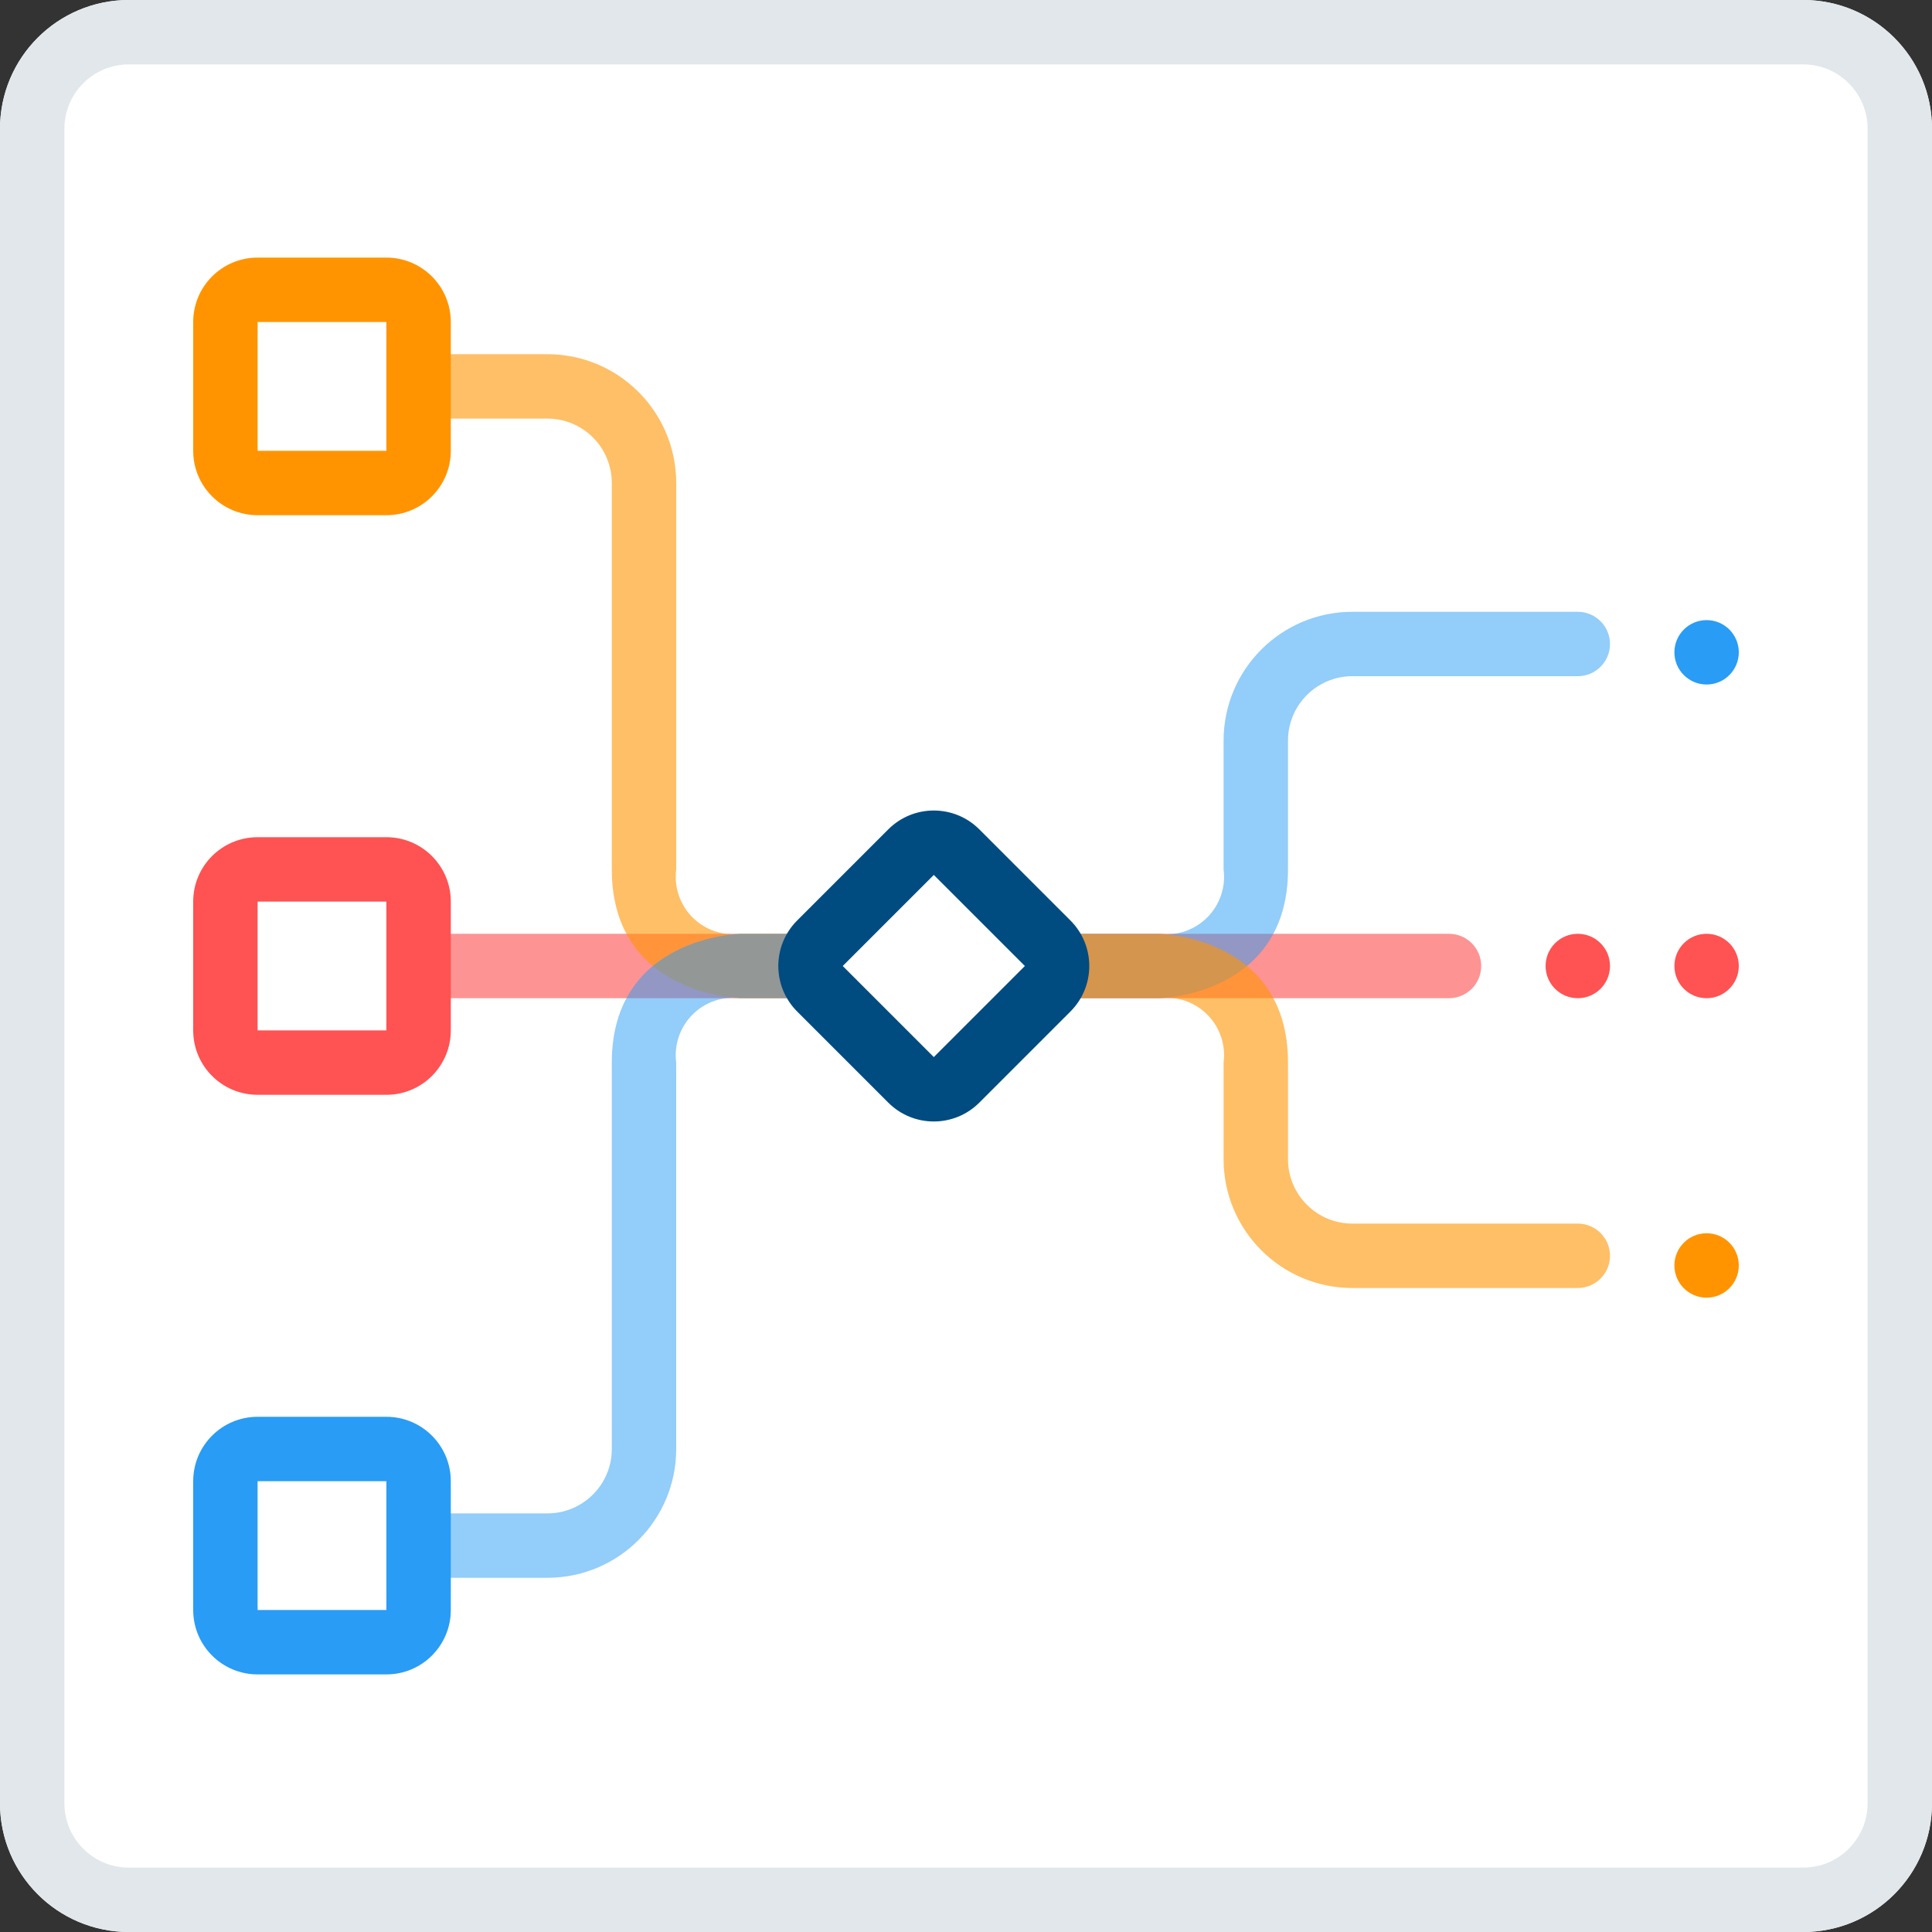
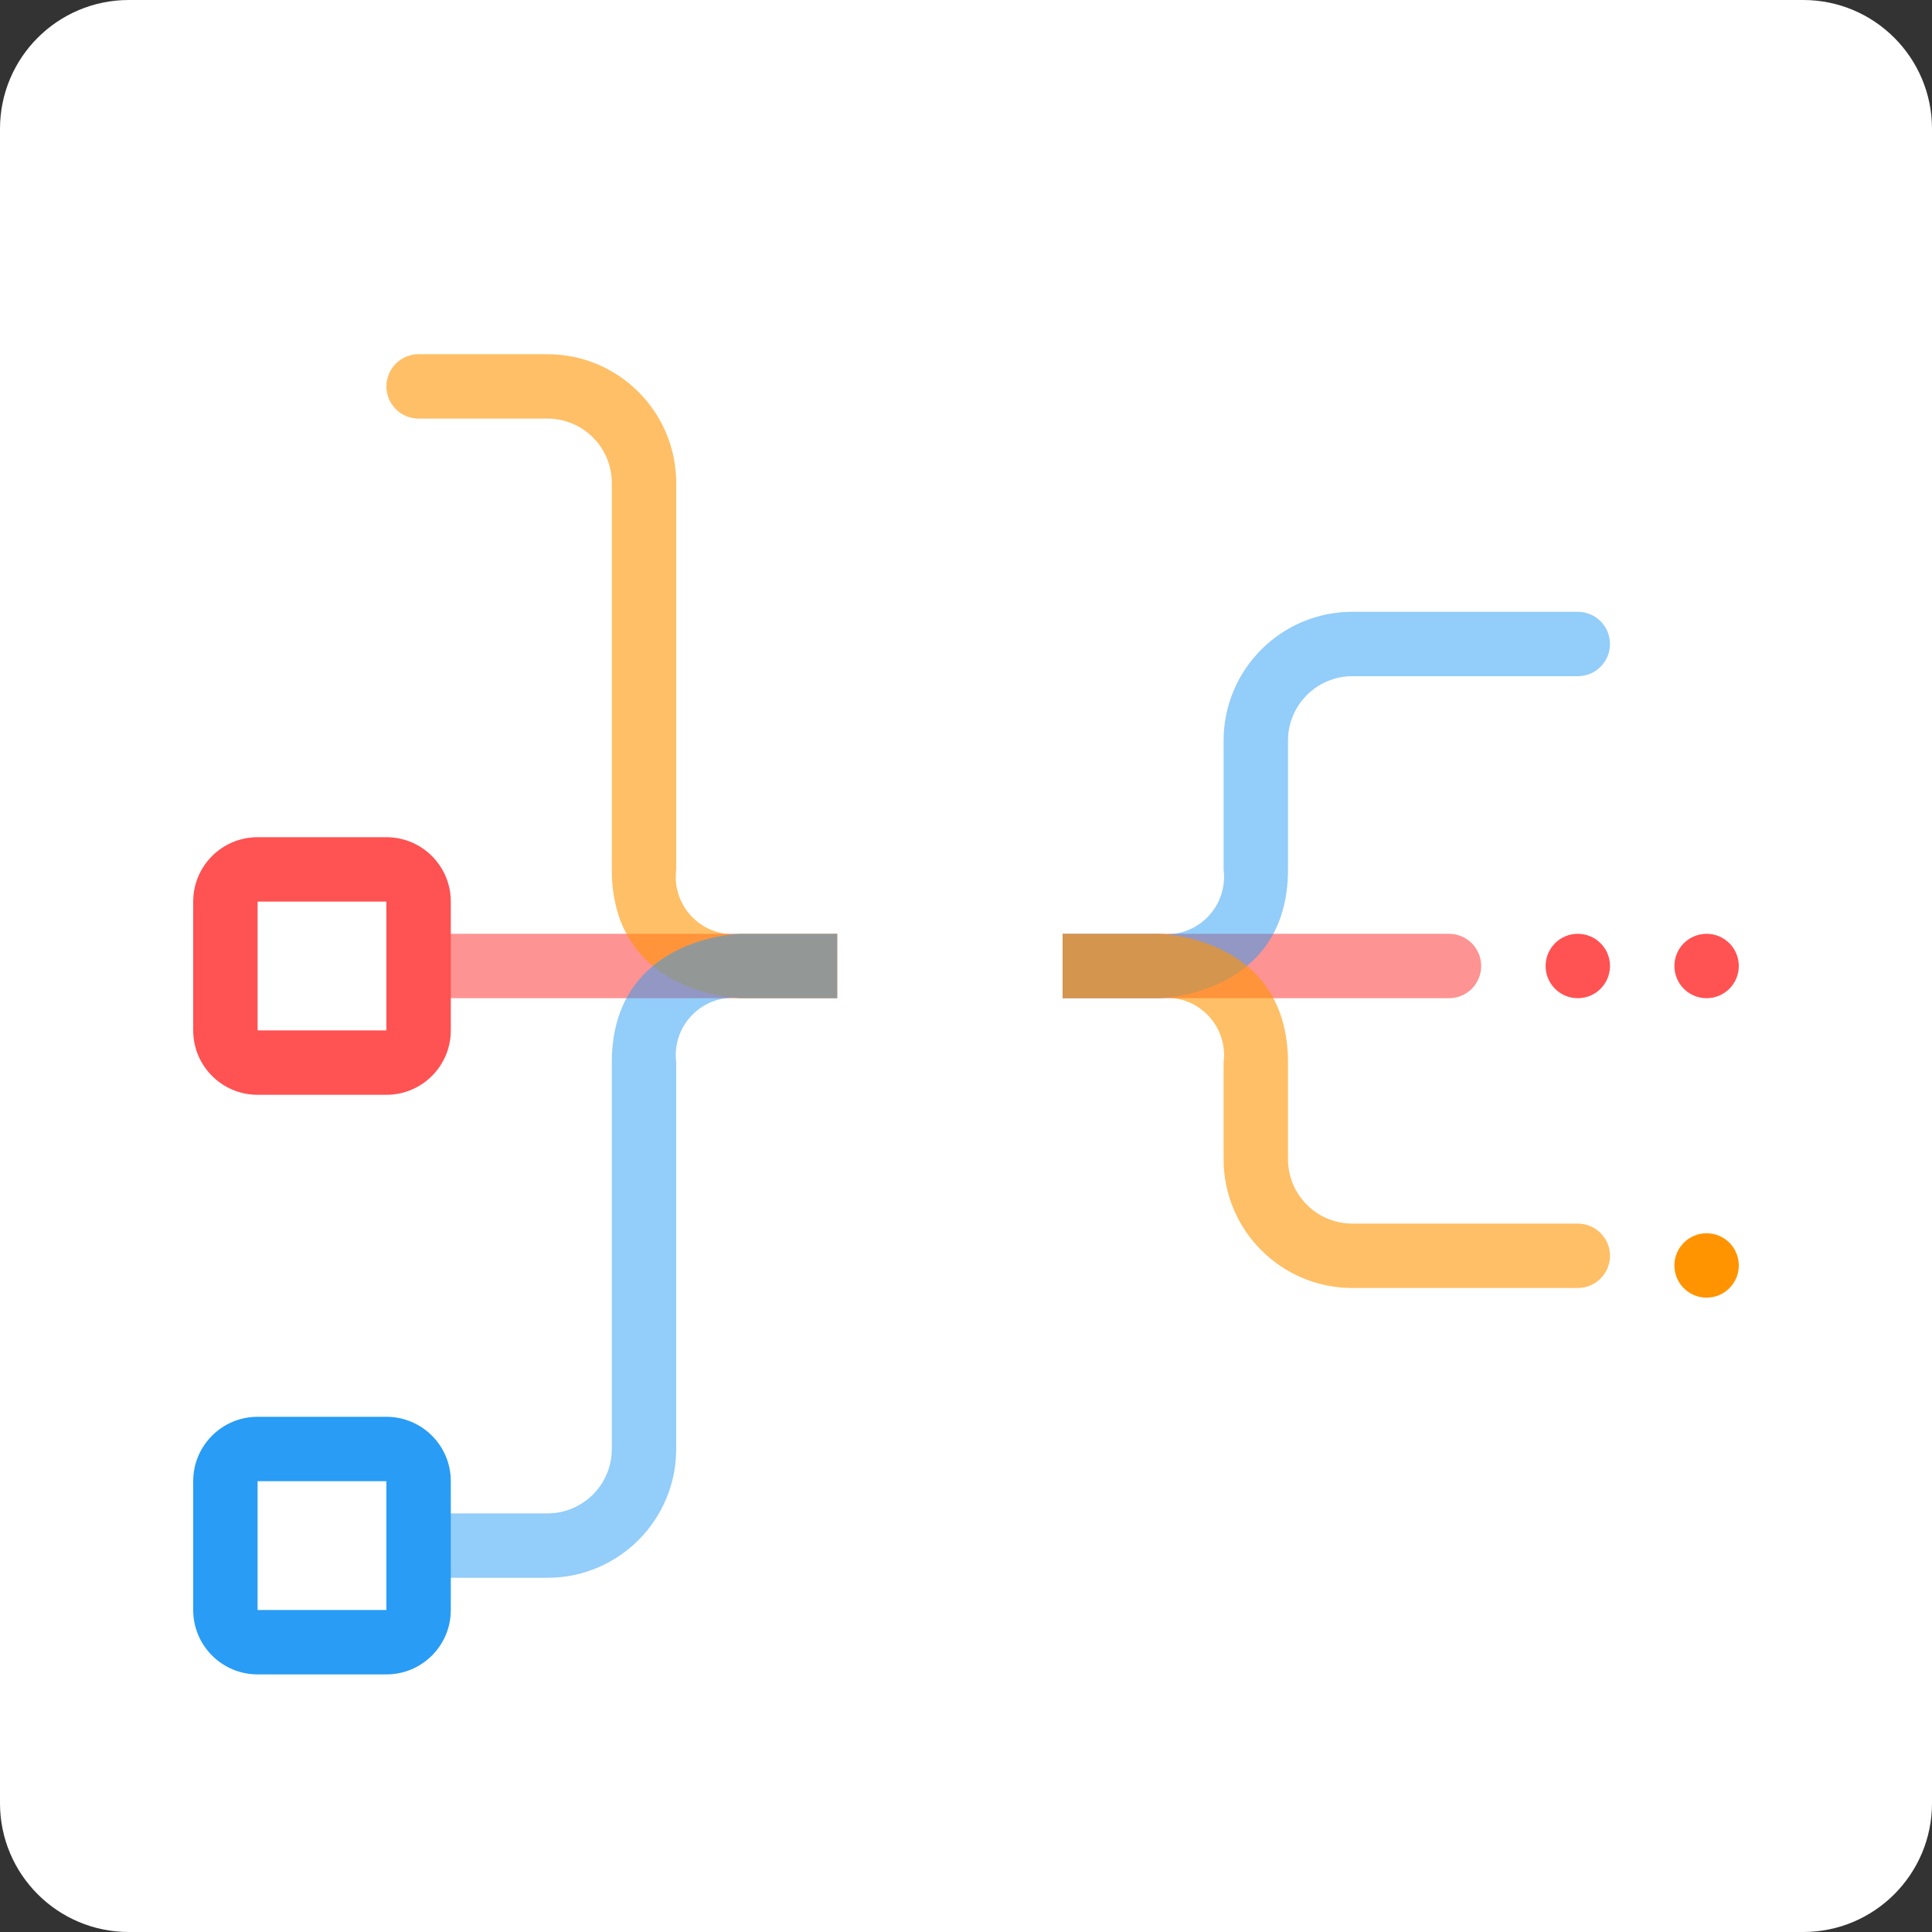
<svg xmlns="http://www.w3.org/2000/svg" xmlns:xlink="http://www.w3.org/1999/xlink" width="60px" height="60px" viewBox="0 0 60 60" version="1.1">
  <rect x="0" y="0" width="60" height="60" fill="#333333" stroke="none" />
  <title>forward-proxy</title>
  <desc>Created with Sketch.</desc>
  <defs>
    <path d="M0,4 C0,1.791 1.791,0 4,0 L56,0 C58.209,0 60,1.791 60,4 L60,56 C60,58.209 58.209,60 56,60 L4,60 C1.791,60 0,58.209 0,56 L0,4 Z" id="path-1" />
  </defs>
  <g id="Page-1" stroke="none" stroke-width="1" fill="none" fill-rule="evenodd">
    <g id="Desktop" transform="translate(-354, -751)">
      <g id="forward-proxy" transform="translate(354, 751)">
        <g id="bg">
          <use fill="#FFFFFF" fill-rule="evenodd" xlink:href="#path-1" />
-           <path stroke="#E1E7EB" stroke-width="2" d="M1,4 L1,56 C1,57.657 2.343,59 4,59 L56,59 C57.657,59 59,57.657 59,56 L59,4 C59,2.343 57.657,1 56,1 L4,1 C2.343,1 1,2.343 1,4 Z" />
        </g>
        <g id="Group-3" transform="translate(30, 30) rotate(-90) translate(-30, -30) translate(8, 6)">
          <path d="M22,40 C21.448,40 21,39.552 21,39 L21,27 L23,27 L23,39 C23,39.552 22.552,40 22,40 Z" id="Shape" fill="#FD6F6F" opacity="0.75" />
          <circle id="Oval-6" fill="#FF5252" cx="22" cy="47" r="1" />
          <circle id="Oval-6" fill="#FF5252" cx="22" cy="43" r="1" />
          <g id="Group-5" transform="translate(22, 37.5) scale(-1, 1) translate(-22, -37.5) translate(11, 27)">
-             <circle id="Oval-6" fill="#299CF5" cx="1.258" cy="20" r="1" />
            <circle id="Oval-6" fill="#FF9400" cx="20.3" cy="20" r="1" />
            <path d="M1,17 C1.552,17 2,16.552 2,16 L2,9 C2,7.895 2.895,7 4,7 L8,7 C11.93,7 12,3 12,3 L12,-7.10542736e-15 L10,-7.10542736e-15 L10,3 C10.071,3.549 9.884,4.1 9.492,4.492 C9.1,4.884 8.549,5.071 8,5 L4,5 C1.791,5 0,6.791 0,9 L0,16 C0,16.552 0.448,17 1,17 Z" id="Shape" fill="#299CF5" opacity="0.5" />
            <path d="M20,17 C19.448,17 19,16.552 19,16 L19,9 C19,7.895 18.105,7 17,7 L14,7 C10.07,7 10,3 10,3 L10,-7.10542736e-15 L12,-7.10542736e-15 L12,3 C11.929,3.549 12.116,4.1 12.508,4.492 C12.9,4.884 13.451,5.071 14,5 L17,5 C19.209,5 21,6.791 21,9 L21,16 C21,16.552 20.552,17 20,17 Z" id="Shape" fill="#FF9400" opacity="0.6" />
          </g>
          <g id="Group-4" transform="translate(22, 10) scale(1, -1) translate(-22, -10) ">
            <path d="M22,14 C21.448,14 21,13.552 21,13 L21,-1.77635684e-15 L23,-1.77635684e-15 L23,13 C23,13.552 22.552,14 22,14 Z" id="Shape" fill="#FD6F6F" opacity="0.75" />
            <path d="M40,14 C39.448,14 39,13.552 39,13 L39,9 C39,7.895 38.105,7 37,7 L25,7 C21.07,7 21,3 21,3 L21,-1.77635684e-15 L23,-1.77635684e-15 L23,3 C22.929,3.549 23.116,4.1 23.508,4.492 C23.9,4.884 24.451,5.071 25,5 L37,5 C39.209,5 41,6.791 41,9 L41,13 C41,13.552 40.552,14 40,14 Z" id="Shape" fill="#FF9400" opacity="0.6" />
            <path d="M4,14 C4.552,14 5,13.552 5,13 L5,9 C5,7.895 5.895,7 7,7 L19,7 C22.93,7 23,3 23,3 L23,0 L21,0 L21,3 C21.071,3.549 20.884,4.1 20.492,4.492 C20.1,4.884 19.549,5.071 19,5 L7,5 C4.791,5 3,6.791 3,9 L3,13 C3,13.552 3.448,14 4,14 Z" id="Shape" fill="#299CF5" opacity="0.5" />
            <path d="M2,12 L6,12 C7.105,12 8,12.895 8,14 L8,18 C8,19.105 7.105,20 6,20 L2,20 C0.895,20 0,19.105 0,18 L0,14 C0,12.895 0.895,12 2,12 Z M2,14 L6,14 L6,18 L2,18 L2,14 Z" id="Shape" fill="#299CF5" />
-             <path d="M38,12 L42,12 C43.105,12 44,12.895 44,14 L44,18 C44,19.105 43.105,20 42,20 L38,20 C36.895,20 36,19.105 36,18 L36,14 C36,12.895 36.895,12 38,12 Z M38,14 L42,14 L42,18 L38,18 L38,14 Z" id="Shape" fill="#FF9400" />
            <path d="M20,12 L24,12 C25.105,12 26,12.895 26,14 L26,18 C26,19.105 25.105,20 24,20 L20,20 C18.895,20 18,19.105 18,18 L18,14 C18,12.895 18.895,12 20,12 Z M20,14 L24,14 L24,18 L20,18 L20,14 Z" id="Shape" fill="#FF5252" />
          </g>
-           <path d="M20,19 L24,19 C25.105,19 26,19.895 26,21 L26,25 C26,26.105 25.105,27 24,27 L20,27 C18.895,27 18,26.105 18,25 L18,21 C18,19.895 18.895,19 20,19 Z M20,21 L24,21 L24,25 L20,25 L20,21 Z" id="Shape" fill="#004B80" transform="translate(22, 23) rotate(-45) translate(-22, -23) " />
        </g>
      </g>
    </g>
  </g>
</svg>